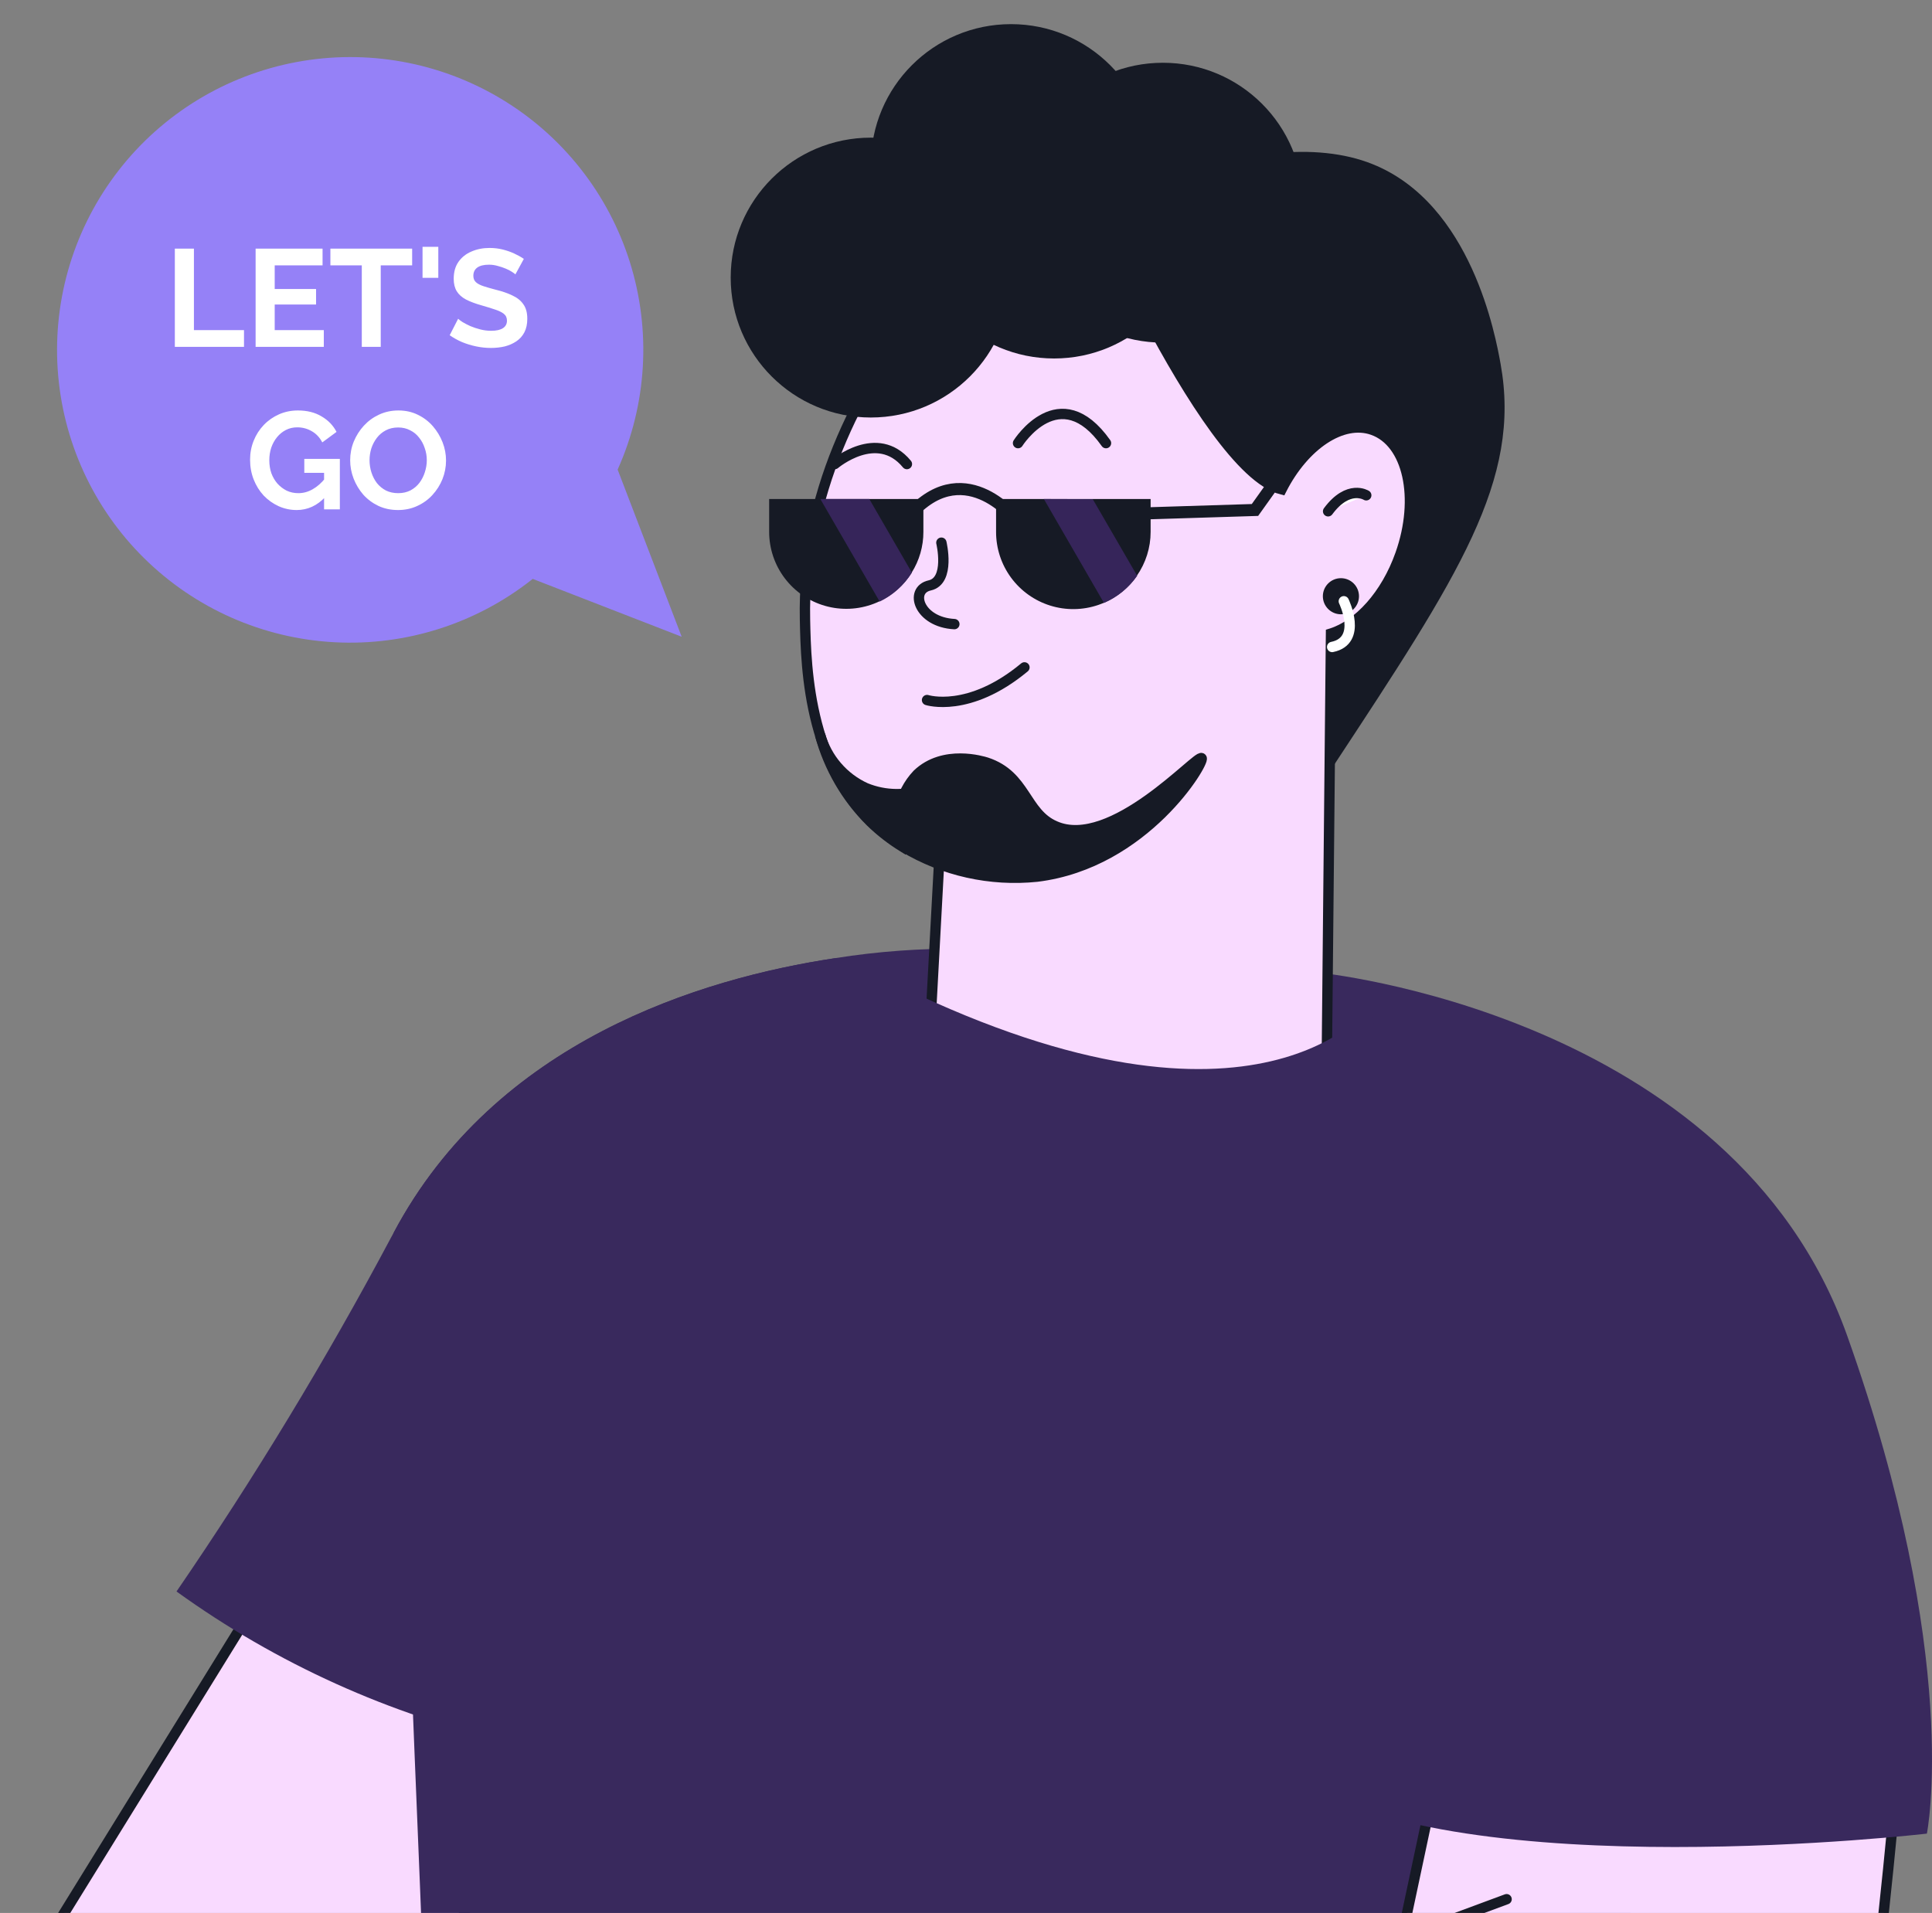
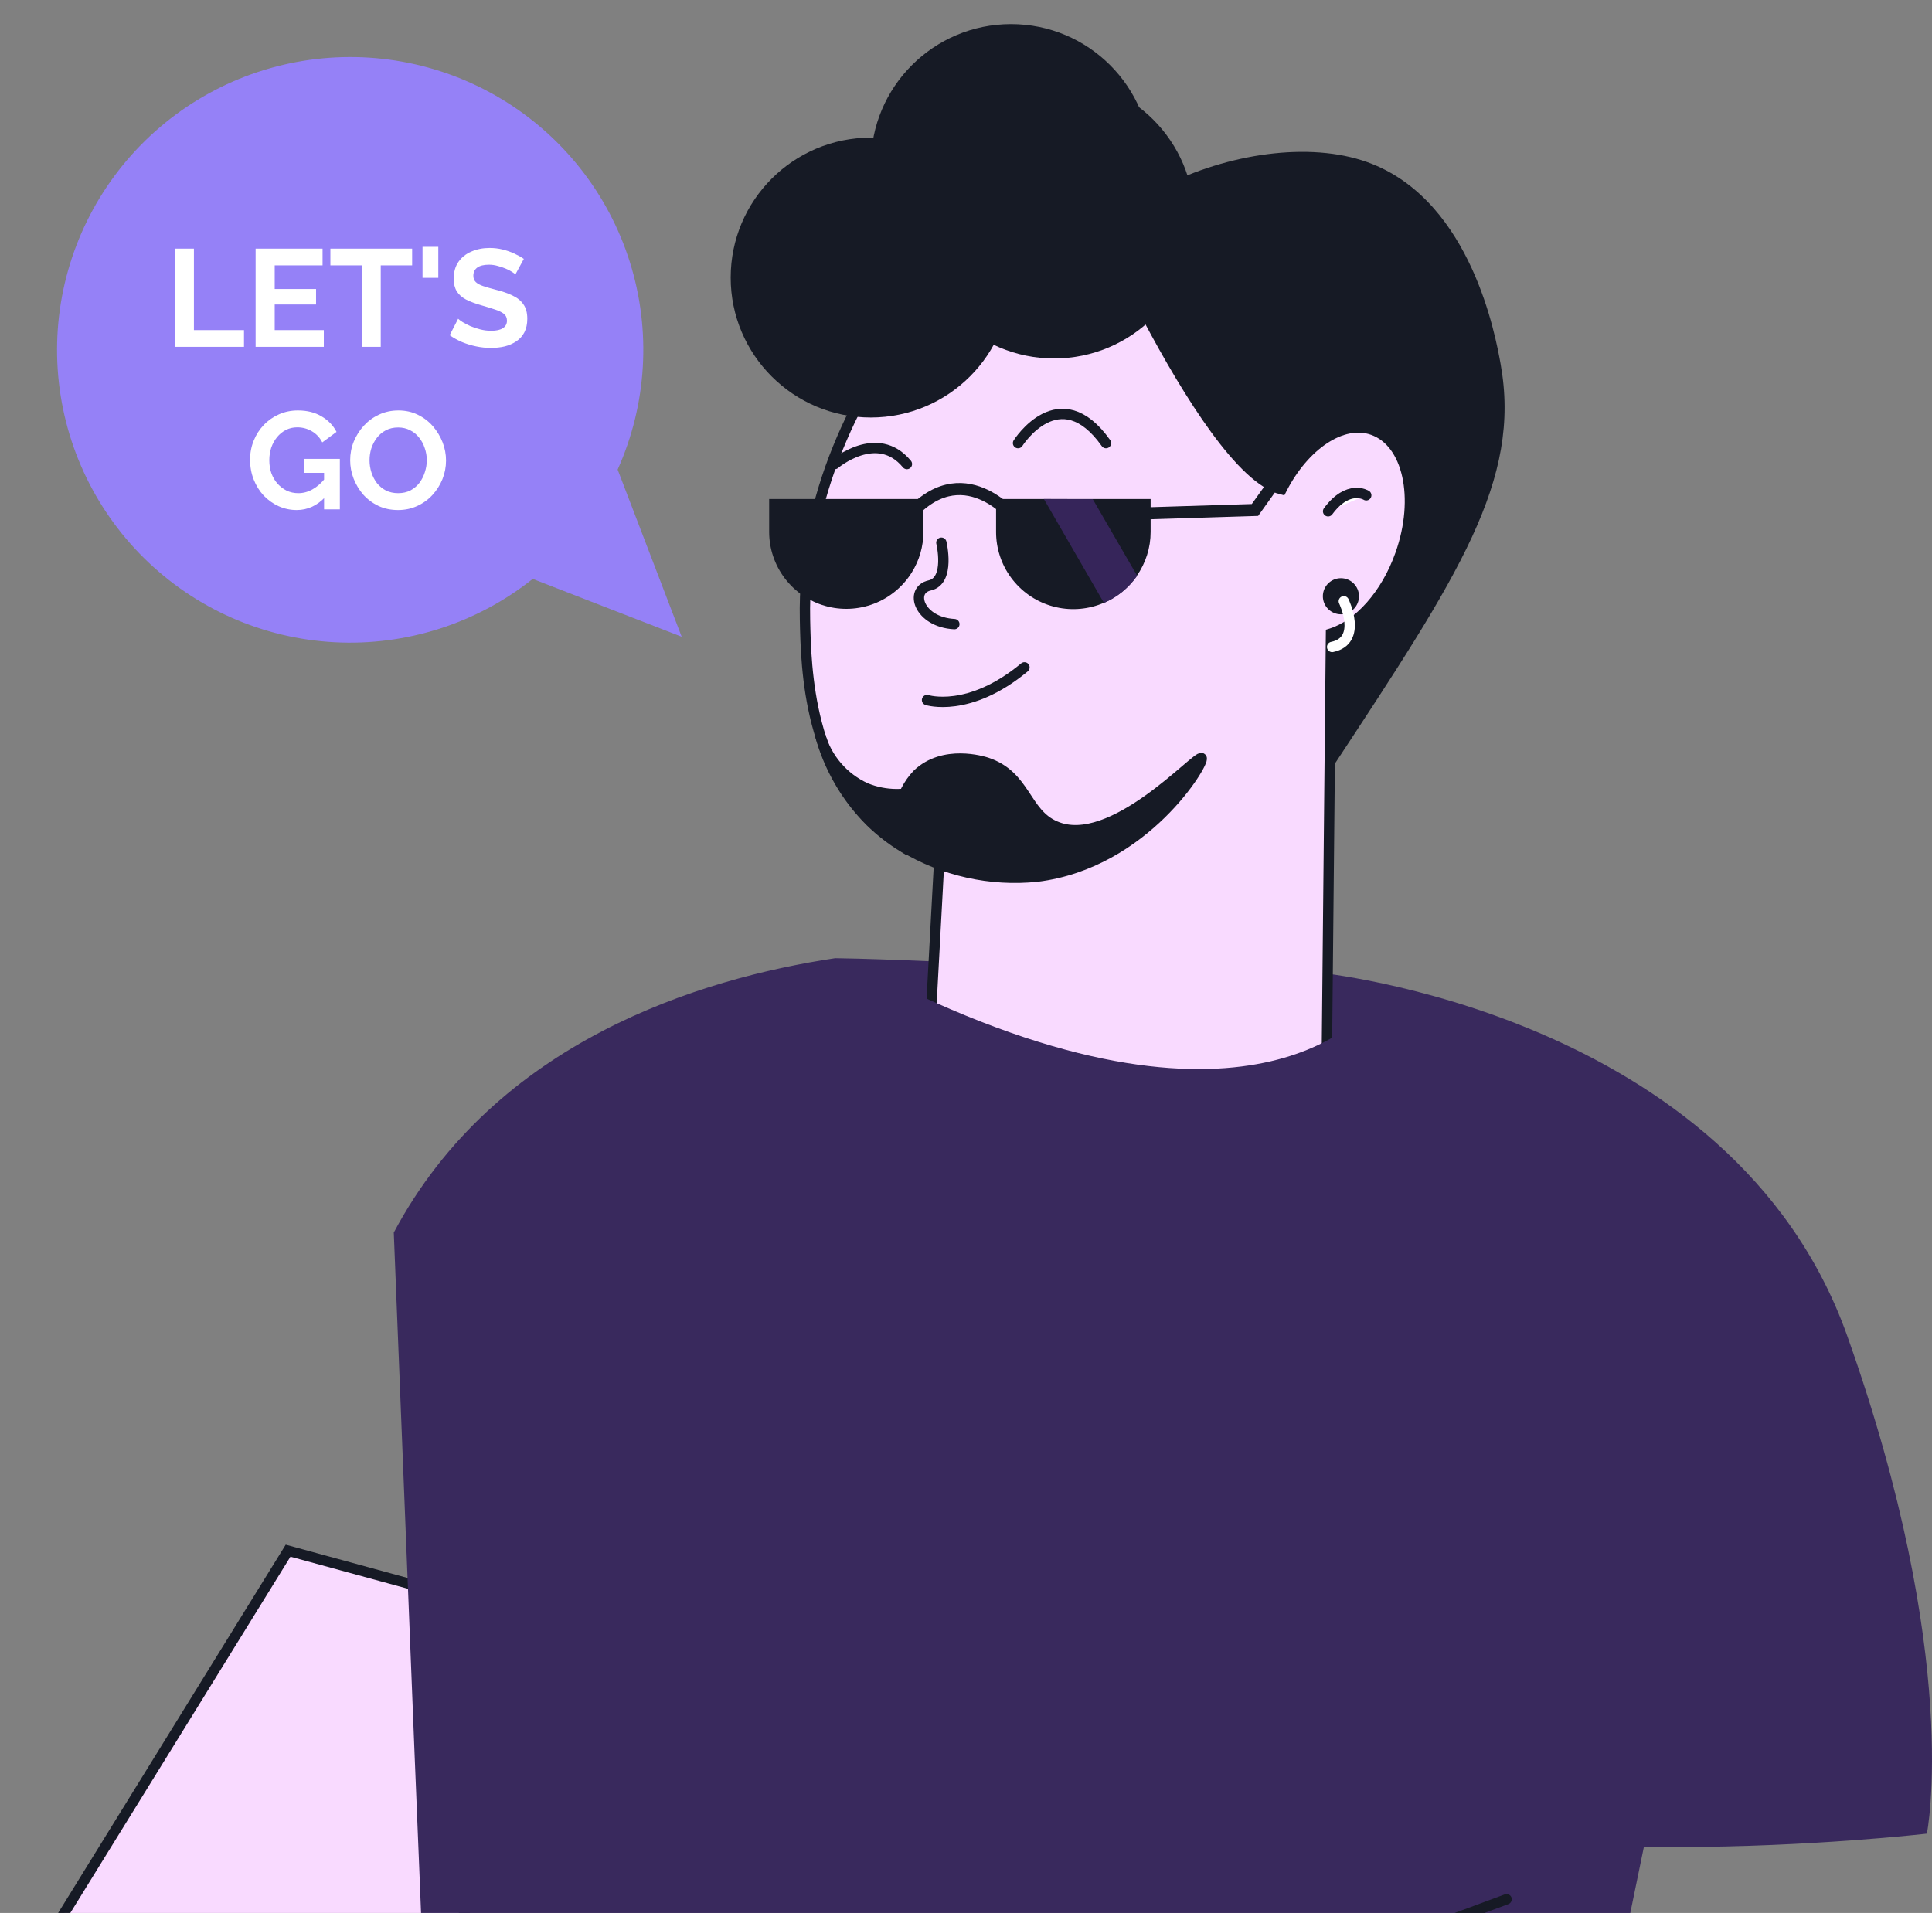
<svg xmlns="http://www.w3.org/2000/svg" width="416" height="412" viewBox="0 0 416 412" fill="none">
  <rect x="0" y="0" width="416" height="412" fill="#808080" stroke="none" />
  <path d="M8.157 421.172L62.031 333.971L123.174 350.669L94.099 427.48L8.157 421.172Z" fill="#F9DAFF" stroke="#161A25" stroke-width="2.229" />
-   <path d="M38.008 342.759C59.541 358.301 83.986 369.355 109.887 375.261C135.787 381.167 162.612 381.805 188.765 377.137L207.427 207.365L207.744 204.331C198.409 204.214 189.08 204.89 179.86 206.353C150.854 210.714 106.712 224.206 84.791 265.44L84.174 266.578C70.219 292.811 54.806 318.244 38.008 342.759Z" fill="#39295D" />
  <path d="M84.79 265.457C86.298 303.026 87.795 340.59 89.282 378.149C90.31 403.6 90.689 411.8 91.1 423.775C92.097 452.576 93.125 494.379 92.872 546.42L323.593 545.345C341.286 459.317 358.989 373.293 376.703 287.275C368.679 282.009 360.629 276.563 352.552 270.939C324.21 251.38 297.387 231.648 272.081 211.742C272.081 211.742 242.838 220.778 217.263 208.061C214.812 207.871 211.427 207.618 207.394 207.381C205.133 207.255 202.65 207.128 199.993 207.018C192.844 206.718 186.185 206.465 179.827 206.37C150.853 210.731 106.711 224.223 84.79 265.457Z" fill="#39295D" />
-   <path d="M47.167 502.421C57.656 507.561 69.053 510.594 80.712 511.347C91.783 512.09 102.854 513.748 113.926 514.823C148.72 518.235 156.913 521.442 186.252 522.548C192.372 522.769 197.07 522.833 199.189 522.848C230.255 522.993 261.24 519.676 291.569 512.958C298.038 511.505 303.589 510.099 308.761 508.63C308.761 508.63 323.818 504.443 337.119 499.34C364.117 489.008 384.82 481.077 396.966 464.125C400.857 458.706 405.491 414.091 407.42 393.947C407.974 387.976 408.306 384.152 408.306 384.152L395.132 373.251L312.162 368.78C310.77 375.321 309.362 381.877 307.986 388.418C305.993 397.813 303.995 407.208 301.992 416.603C285.538 423.39 268.74 429.312 251.666 434.345C217.125 444.509 181.606 451.001 145.7 453.714C136.289 454.061 128.666 454.456 123.763 454.756C112.382 452.72 100.749 452.506 89.3 454.124C84.192 454.867 41.046 460.712 37.345 481.156C36.776 484.316 36.839 489.513 41.362 496.654C41.299 496.654 41.71 499.877 47.167 502.421Z" fill="#F9DAFF" stroke="#161A25" stroke-width="2.229" stroke-miterlimit="10" stroke-linecap="round" />
  <path d="M324.4 409.036L268.792 429.654" stroke="#161A25" stroke-width="2.229" stroke-miterlimit="10" stroke-linecap="round" />
  <path d="M283.581 209.434C283.581 209.434 372.94 218.028 397.724 287.637C422.507 357.246 414.9 394.909 414.9 394.909C414.9 394.909 315.165 406.506 279.326 383.218L283.581 209.434Z" fill="#39295D" />
  <path d="M268.067 173.66C269.366 175.066 271.103 175.991 272.995 176.285C278.842 176.925 284.13 169.493 287.136 164.915C314.138 123.899 327.638 103.424 323.105 78.355C322.038 72.432 316.864 43.901 295.545 35.354C271.172 25.51 225.643 44.41 226.99 71.284C227.976 90.807 268.067 173.66 268.067 173.66Z" fill="#161A25" />
  <path d="M173.332 133.481C173.562 144.129 174.038 166.934 190.889 179.846C194.317 182.437 198.137 184.464 202.206 185.851L198.707 250.574C210.122 261.989 225.495 268.581 241.642 268.985C257.789 269.388 273.473 263.571 285.444 252.74L286.594 136.451C292.523 134.597 298.436 128.149 301.54 119.355C305.827 107.247 303.182 95.271 295.578 92.596C289.008 90.267 280.796 95.878 275.951 105.393C258.886 101.046 230.915 34.321 230.915 34.321C220.699 42.048 172.182 79.996 173.332 133.481Z" fill="#F9DAFF" stroke="#161A25" stroke-width="2.229" stroke-miterlimit="10" stroke-linecap="round" />
  <path d="M294.181 106.672C294.181 106.672 290.338 104.228 285.969 110.118L294.181 106.672Z" fill="white" />
  <path d="M294.181 106.672C294.181 106.672 290.338 104.228 285.969 110.118" stroke="#161A25" stroke-width="2.229" stroke-miterlimit="10" stroke-linecap="round" />
  <path d="M258.737 163.292C259.476 164.112 246.616 185.916 223.294 188.804C213.259 189.841 203.159 187.59 194.518 182.389C193.475 179.77 193.203 176.908 193.736 174.141C194.269 171.373 195.583 168.815 197.524 166.77C203.19 161.339 211.682 163.997 212.421 164.227C220.929 167.032 220.633 175.121 227.203 177.926C239.39 183.275 257.9 162.34 258.737 163.292Z" fill="#161A25" stroke="#161A25" stroke-width="2.229" stroke-miterlimit="10" />
  <path d="M202.698 116.877C202.698 116.877 204.669 125.08 200.186 126.081C195.702 127.082 197.853 134.006 205.491 134.416" stroke="#161A25" stroke-width="2.229" stroke-miterlimit="10" stroke-linecap="round" />
  <path d="M199.611 150.773C199.611 150.773 208.628 153.677 220.585 143.735" stroke="#161A25" stroke-width="2.229" stroke-miterlimit="10" stroke-linecap="round" />
  <path d="M179.737 99.944C179.737 99.944 188.869 92.184 195.274 99.944" stroke="#161A25" stroke-width="2.229" stroke-miterlimit="10" stroke-linecap="round" />
  <path d="M219.205 95.436C219.205 95.436 228.134 81.3 238.144 95.436" stroke="#161A25" stroke-width="2.229" stroke-miterlimit="10" stroke-linecap="round" />
  <path d="M223.967 116.09C225.618 116.09 226.956 114.753 226.956 113.104C226.956 111.455 225.618 110.118 223.967 110.118C222.316 110.118 220.978 111.455 220.978 113.104C220.978 114.753 222.316 116.09 223.967 116.09Z" fill="#161A25" />
  <path d="M187.933 114.434C189.584 114.434 190.922 113.097 190.922 111.448C190.922 109.799 189.584 108.462 187.933 108.462C186.282 108.462 184.944 109.799 184.944 111.448C184.944 113.097 186.282 114.434 187.933 114.434Z" fill="#161A25" />
  <path d="M187.505 89.921C204.169 89.921 217.677 76.428 217.677 59.783C217.677 43.138 204.169 29.644 187.505 29.644C170.842 29.644 157.334 43.138 157.334 59.783C157.334 76.428 170.842 89.921 187.505 89.921Z" fill="#161A25" />
  <path d="M217.693 65.476C234.357 65.476 247.865 51.983 247.865 35.338C247.865 18.693 234.357 5.199 217.693 5.199C201.03 5.199 187.522 18.693 187.522 35.338C187.522 51.983 201.03 65.476 217.693 65.476Z" fill="#161A25" />
-   <path d="M250.393 73.794C267.056 73.794 280.564 60.3 280.564 43.655C280.564 27.01 267.056 13.517 250.393 13.517C233.729 13.517 220.221 27.01 220.221 43.655C220.221 60.3 233.729 73.794 250.393 73.794Z" fill="#161A25" />
  <path d="M226.973 77.207C243.636 77.207 257.144 63.714 257.144 47.069C257.144 30.424 243.636 16.93 226.973 16.93C210.31 16.93 196.801 30.424 196.801 47.069C196.801 63.714 210.31 77.207 226.973 77.207Z" fill="#161A25" />
  <path d="M176.567 158.239C177.274 160.754 178.522 163.085 180.224 165.069C181.926 167.052 184.041 168.641 186.421 169.723C190.627 171.438 195.331 171.474 199.561 169.822C197.919 174.022 196.161 178.222 194.469 182.438C191.925 180.878 189.561 179.04 187.423 176.959C182.225 171.777 178.481 165.321 176.567 158.239Z" fill="#161A25" stroke="#161A25" stroke-width="2.229" stroke-miterlimit="10" />
  <path d="M288.729 131.185C290.262 131.185 291.505 129.943 291.505 128.412C291.505 126.881 290.262 125.639 288.729 125.639C287.196 125.639 285.954 126.881 285.954 128.412C285.954 129.943 287.196 131.185 288.729 131.185Z" fill="#161A25" stroke="#161A25" stroke-width="2.229" stroke-miterlimit="10" />
  <path d="M289.353 129.495C289.353 129.495 293.476 137.977 286.84 139.338" stroke="white" stroke-width="2.229" stroke-miterlimit="10" stroke-linecap="round" />
  <path d="M295.301 216.606C295.301 216.606 271.261 249.862 194.079 212.53C187.247 233.826 180.393 255.123 173.519 276.419L227.577 287.478L303.889 276.877L295.301 216.606Z" fill="#39295D" />
  <path d="M214.476 107.473V114.554C214.47 118.097 215.599 121.549 217.698 124.405C219.797 127.262 222.755 129.372 226.141 130.429C229.526 131.486 233.162 131.433 236.515 130.278C239.869 129.123 242.764 126.927 244.779 124.011C246.717 121.237 247.755 117.936 247.753 114.554V107.473H214.476Z" fill="#161A25" />
  <path d="M165.614 107.473V114.554C165.618 118.153 166.794 121.654 168.965 124.528C171.135 127.401 174.183 129.491 177.647 130.483C181.111 131.474 184.804 131.313 188.169 130.023C191.533 128.734 194.386 126.386 196.298 123.334C197.956 120.705 198.832 117.66 198.826 114.554V107.473H165.614Z" fill="#161A25" />
  <path d="M218.506 111.666C218.506 111.666 207.172 97.405 195.275 111.666" stroke="#161A25" stroke-width="2.6" stroke-miterlimit="10" stroke-linecap="round" />
  <path d="M224.767 107.473L237.705 129.854C240.594 128.62 243.075 126.594 244.859 124.011L235.293 107.506L224.767 107.473Z" fill="#36255A" />
-   <path d="M176.636 107.473L189.408 129.557C192.268 128.186 194.675 126.027 196.348 123.334L187.177 107.473H176.636Z" fill="#36255A" />
  <path d="M245.949 110.593L270.221 109.834L276.978 100.358" stroke="#161A25" stroke-width="2.6" stroke-miterlimit="10" stroke-linecap="round" />
  <path d="M146.781 137.135L114.706 124.678C102.625 134.288 87.439 139.142 72.022 138.322C56.605 137.502 42.026 131.065 31.042 120.228C20.059 109.391 13.434 94.906 12.421 79.514C11.408 64.122 16.077 48.891 25.544 36.703C35.012 24.514 48.621 16.214 63.797 13.372C78.974 10.53 94.664 13.344 107.899 21.281C121.135 29.218 130.998 41.728 135.622 56.444C140.245 71.159 139.31 87.06 132.991 101.137L146.781 137.135Z" fill="#9581F7" />
  <path d="M37.646 74.698V53.552H41.756V71.095H52.538V74.698H37.646ZM69.723 71.095V74.698H55.039V53.552H69.455V57.156H59.15V62.249H68.055V65.585H59.15V71.095H69.723ZM88.743 57.156H81.982V74.698H77.901V57.156H71.14V53.552H88.743V57.156ZM90.981 59.836V53.164H94.376V59.836H90.981ZM110.977 59.092C110.838 58.953 110.579 58.764 110.202 58.526C109.845 58.287 109.398 58.059 108.862 57.841C108.346 57.622 107.78 57.434 107.164 57.275C106.549 57.096 105.923 57.007 105.288 57.007C104.176 57.007 103.332 57.215 102.756 57.632C102.2 58.049 101.922 58.635 101.922 59.389C101.922 59.965 102.101 60.422 102.458 60.759C102.816 61.097 103.352 61.385 104.067 61.623C104.781 61.861 105.675 62.12 106.747 62.398C108.137 62.735 109.338 63.152 110.351 63.648C111.384 64.125 112.168 64.76 112.704 65.555C113.26 66.329 113.538 67.362 113.538 68.652C113.538 69.784 113.33 70.757 112.913 71.571C112.496 72.365 111.92 73.011 111.185 73.507C110.45 74.004 109.616 74.371 108.683 74.609C107.75 74.828 106.757 74.937 105.705 74.937C104.652 74.937 103.6 74.828 102.548 74.609C101.495 74.391 100.483 74.083 99.51 73.686C98.537 73.269 97.643 72.772 96.829 72.197L98.646 68.652C98.825 68.831 99.142 69.069 99.599 69.367C100.056 69.645 100.612 69.933 101.267 70.231C101.922 70.509 102.637 70.747 103.411 70.946C104.186 71.144 104.97 71.243 105.764 71.243C106.876 71.243 107.72 71.055 108.296 70.678C108.872 70.3 109.16 69.764 109.16 69.069C109.16 68.434 108.931 67.938 108.475 67.58C108.018 67.223 107.383 66.915 106.569 66.657C105.754 66.379 104.791 66.081 103.679 65.763C102.349 65.386 101.237 64.969 100.344 64.512C99.45 64.036 98.785 63.44 98.348 62.725C97.911 62.01 97.693 61.117 97.693 60.045C97.693 58.595 98.03 57.384 98.706 56.411C99.4 55.418 100.334 54.673 101.505 54.177C102.677 53.661 103.977 53.403 105.407 53.403C106.4 53.403 107.333 53.512 108.207 53.73C109.1 53.949 109.934 54.237 110.709 54.594C111.483 54.952 112.178 55.339 112.793 55.756L110.977 59.092ZM63.884 109.847C62.514 109.847 61.213 109.569 59.982 109.013C58.771 108.457 57.699 107.693 56.766 106.72C55.852 105.727 55.137 104.576 54.621 103.265C54.105 101.955 53.847 100.535 53.847 99.006C53.847 97.556 54.105 96.196 54.621 94.925C55.137 93.635 55.862 92.503 56.795 91.53C57.728 90.557 58.821 89.793 60.072 89.237C61.322 88.681 62.683 88.403 64.152 88.403C66.138 88.403 67.835 88.83 69.245 89.683C70.675 90.517 71.747 91.629 72.462 93.019L69.394 95.283C68.858 94.231 68.103 93.426 67.13 92.87C66.177 92.314 65.135 92.036 64.003 92.036C63.109 92.036 62.295 92.225 61.561 92.602C60.826 92.98 60.191 93.496 59.655 94.151C59.118 94.806 58.702 95.561 58.404 96.415C58.126 97.269 57.987 98.172 57.987 99.125C57.987 100.138 58.136 101.071 58.433 101.925C58.751 102.779 59.188 103.523 59.744 104.159C60.32 104.794 60.985 105.3 61.739 105.678C62.494 106.035 63.328 106.214 64.241 106.214C65.314 106.214 66.336 105.936 67.309 105.38C68.302 104.824 69.225 104.01 70.079 102.937V106.988C68.312 108.894 66.247 109.847 63.884 109.847ZM69.781 101.835H65.522V98.827H73.177V109.698H69.781V101.835ZM85.704 109.847C84.155 109.847 82.746 109.55 81.475 108.954C80.224 108.358 79.142 107.554 78.228 106.541C77.335 105.509 76.64 104.357 76.143 103.086C75.647 101.796 75.399 100.475 75.399 99.125C75.399 97.715 75.657 96.375 76.173 95.104C76.709 93.814 77.434 92.672 78.347 91.679C79.281 90.666 80.373 89.872 81.624 89.296C82.894 88.701 84.284 88.403 85.793 88.403C87.322 88.403 88.712 88.71 89.963 89.326C91.234 89.942 92.316 90.766 93.21 91.798C94.103 92.831 94.798 93.982 95.295 95.253C95.791 96.524 96.039 97.834 96.039 99.185C96.039 100.575 95.781 101.915 95.265 103.206C94.749 104.476 94.024 105.618 93.091 106.631C92.177 107.624 91.085 108.408 89.814 108.984C88.563 109.559 87.193 109.847 85.704 109.847ZM79.569 99.125C79.569 100.038 79.708 100.922 79.986 101.776C80.264 102.63 80.661 103.394 81.177 104.069C81.713 104.725 82.358 105.251 83.113 105.648C83.887 106.025 84.761 106.214 85.734 106.214C86.727 106.214 87.61 106.015 88.385 105.618C89.159 105.201 89.805 104.655 90.321 103.98C90.837 103.285 91.224 102.52 91.482 101.687C91.76 100.833 91.899 99.979 91.899 99.125C91.899 98.212 91.75 97.338 91.453 96.504C91.174 95.65 90.767 94.896 90.231 94.24C89.715 93.565 89.07 93.039 88.295 92.662C87.541 92.265 86.687 92.066 85.734 92.066C84.721 92.066 83.828 92.275 83.053 92.692C82.299 93.089 81.663 93.625 81.147 94.3C80.631 94.975 80.234 95.73 79.956 96.564C79.698 97.398 79.569 98.251 79.569 99.125Z" fill="white" />
</svg>